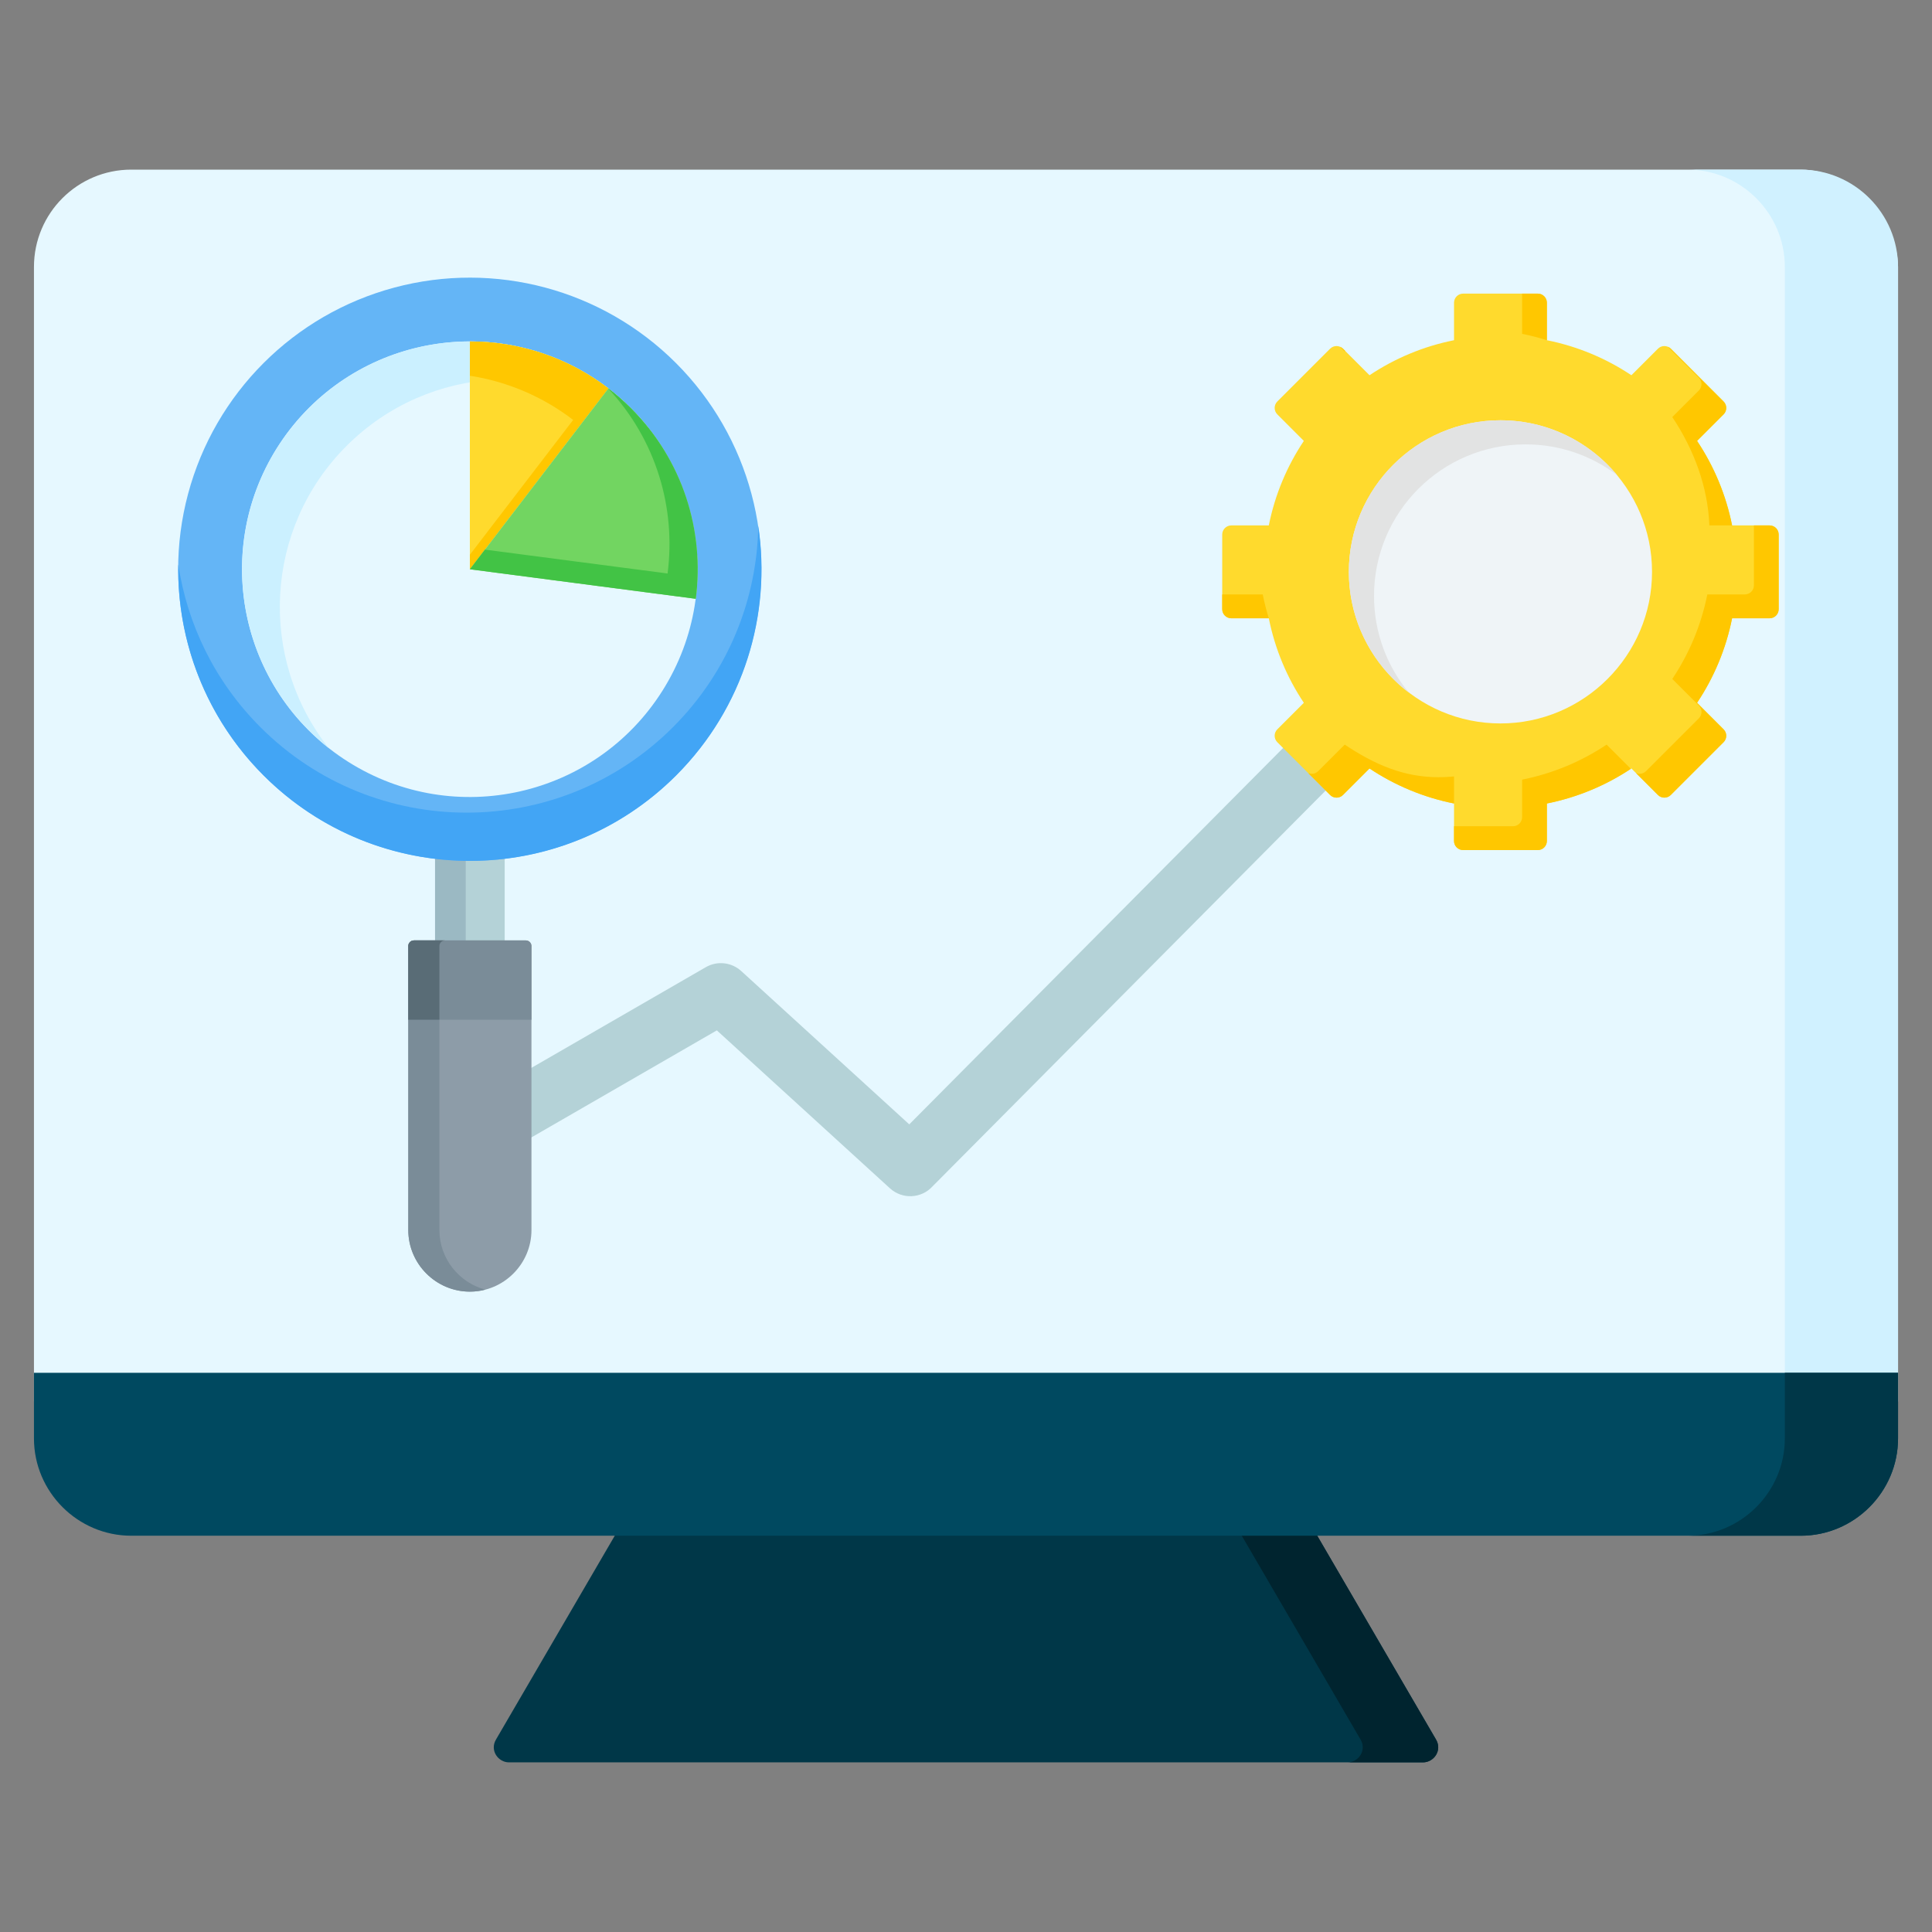
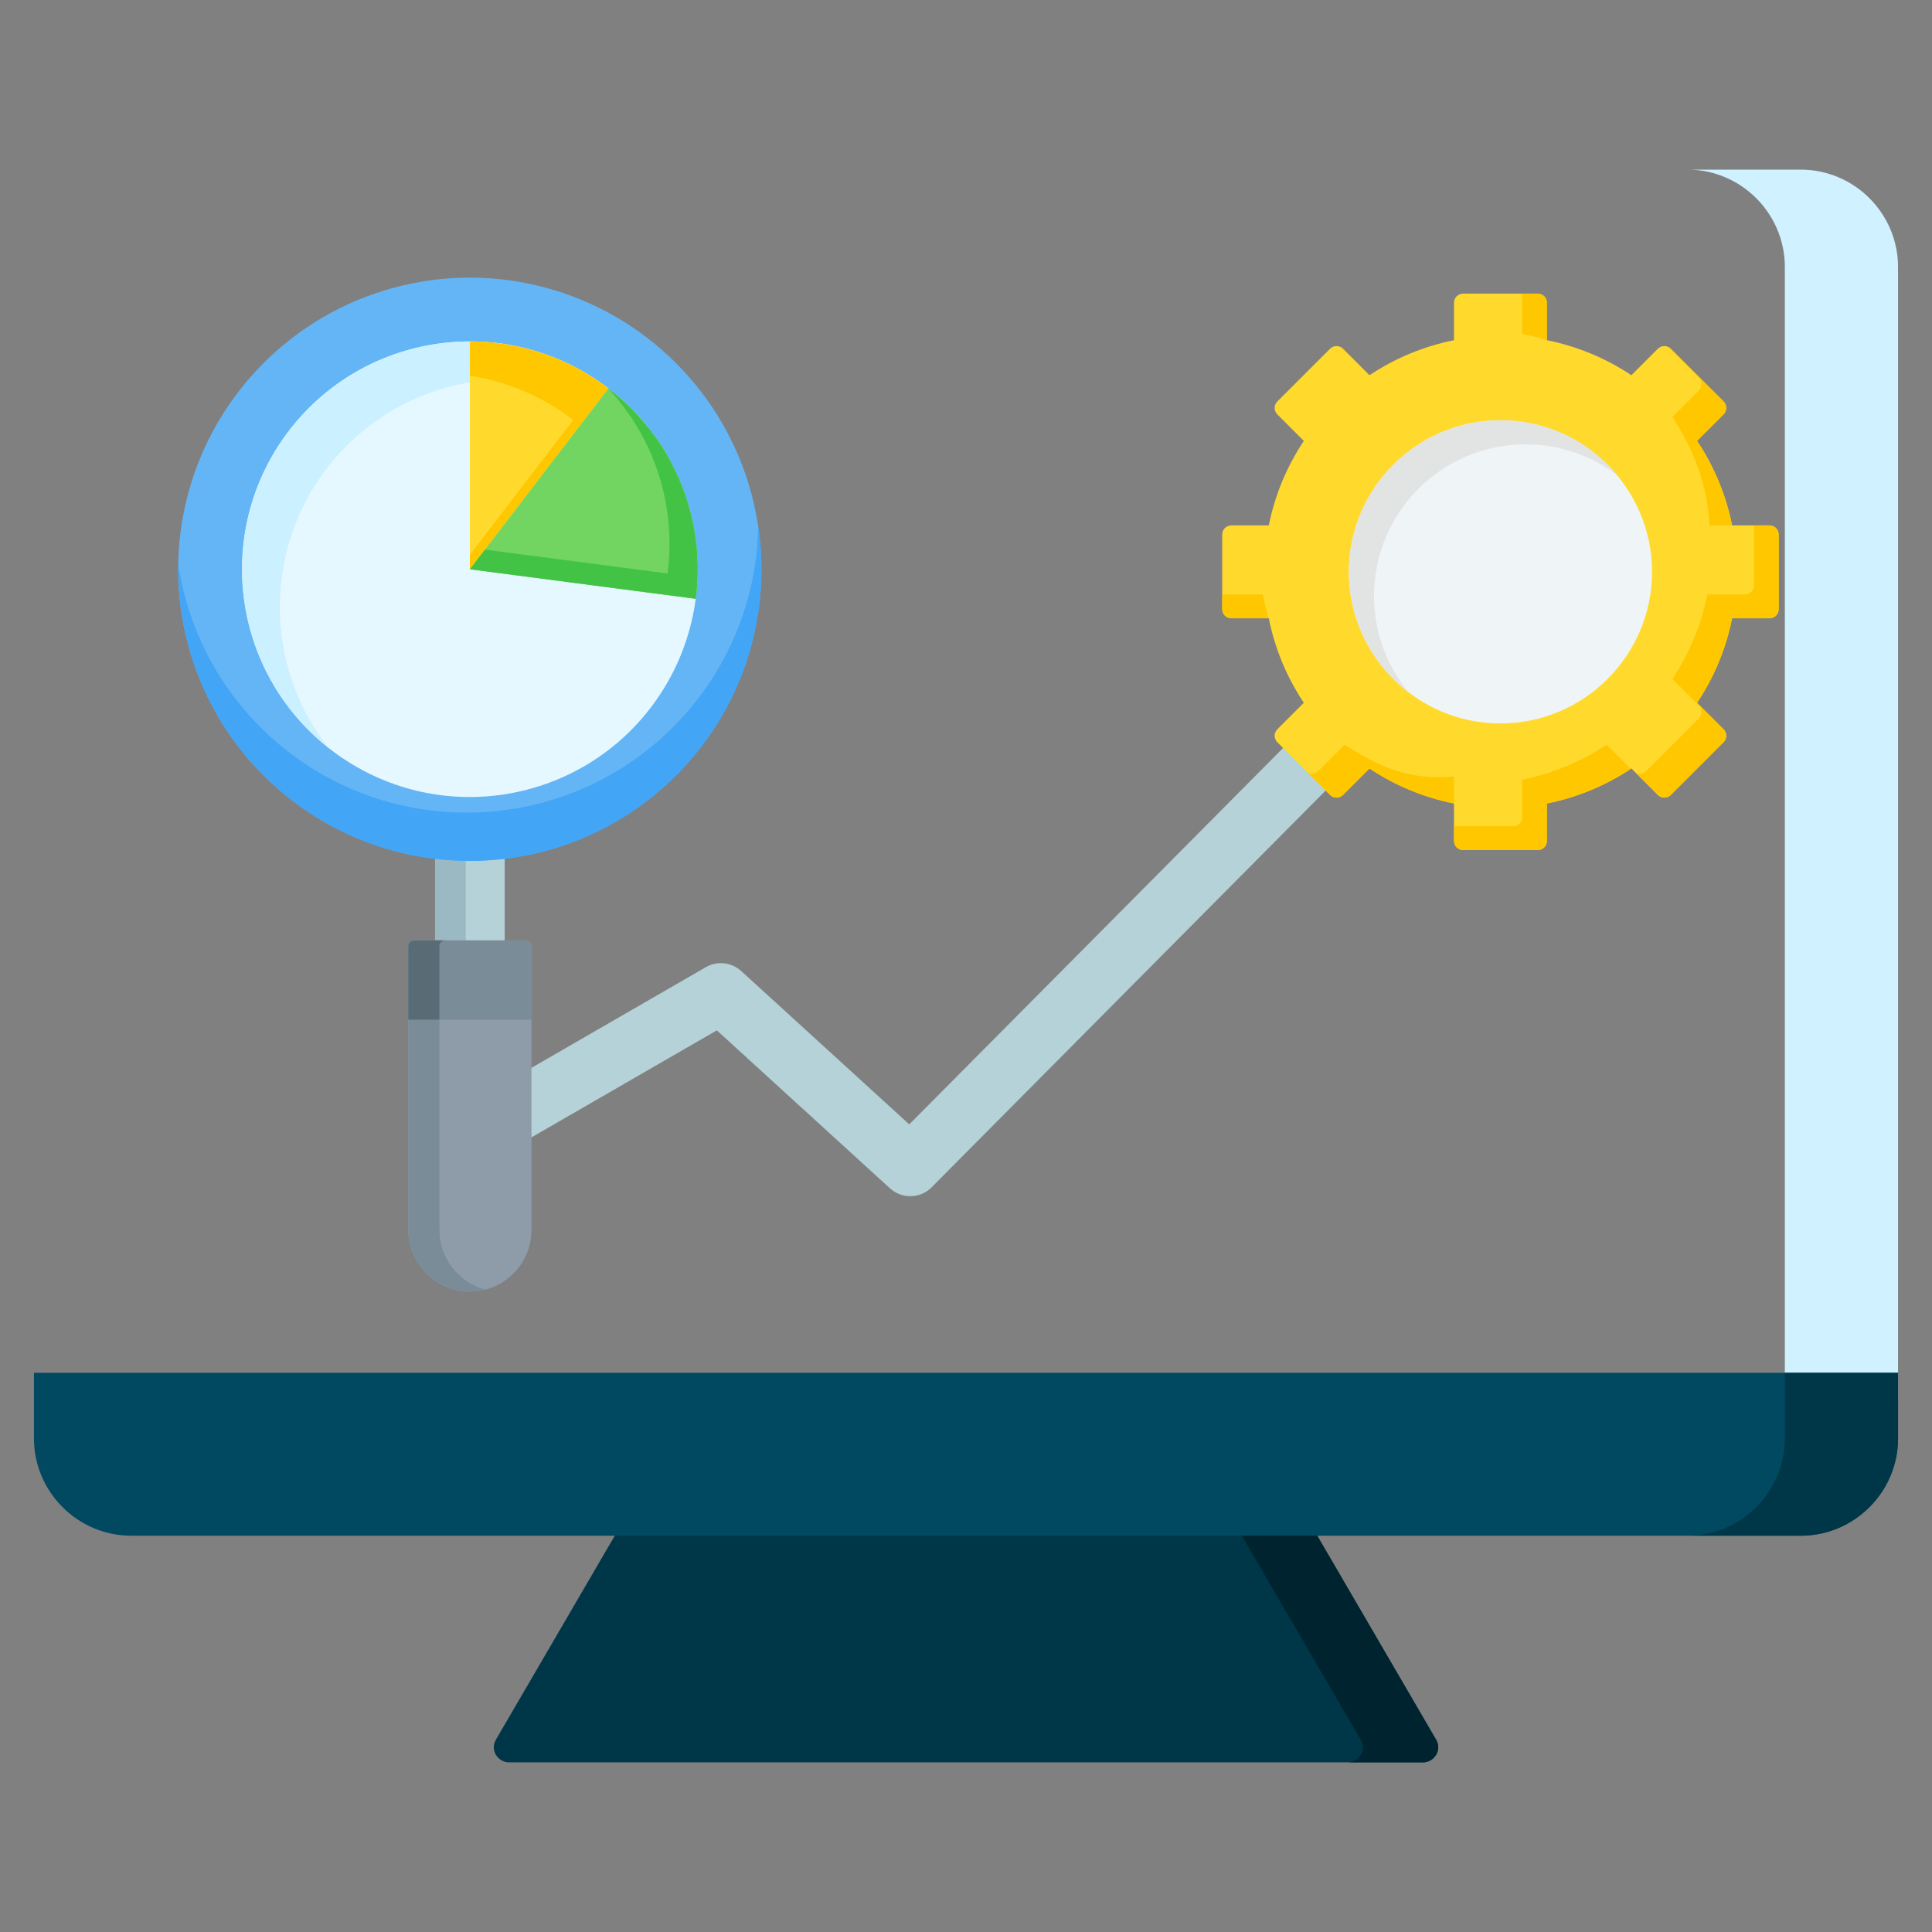
<svg xmlns="http://www.w3.org/2000/svg" id="Layer_1" viewBox="0 0 512 512" data-name="Layer 1">
  <rect x="0" y="0" width="512" height="512" fill="#808080" stroke="none" />
  <g>
    <path d="m341.165 393.394-171.611 2.201-38.127 65.425c-1.675 2.874.59 6.026 3.463 6.026h242.22c2.873 0 5.138-3.152 3.463-6.026z" fill="#003748" fill-rule="evenodd" />
    <path d="m341.165 393.394-19.852.255 39.26 67.371c1.675 2.875-.59 6.026-3.463 6.026h20c2.873 0 5.138-3.152 3.463-6.026z" fill="#00242f" fill-rule="evenodd" />
-     <rect fill="#e6f8ff" height="352.029" rx="25.79" width="494" x="9" y="44.954" />
    <g fill-rule="evenodd">
      <path d="m477.21 44.954c14.184 0 25.79 11.606 25.79 25.79v300.45c0 14.184-11.607 25.79-25.79 25.79h-30c14.182 0 25.79-11.606 25.79-25.79v-300.45c0-14.184-11.606-25.79-25.79-25.79z" fill="#d0f1ff" />
      <path d="m503 363.802h-494v17.393c0 14.185 11.606 25.79 25.789 25.79h442.422c14.183 0 25.789-11.604 25.789-25.79z" fill="#004960" />
      <path d="m503 363.802h-30v17.393c0 14.185-11.606 25.79-25.789 25.79h30c14.183 0 25.789-11.604 25.789-25.79z" fill="#003748" />
    </g>
  </g>
  <path d="m126.738 309.563c-3.814 2.209-8.697.908-10.906-2.906s-.908-8.697 2.906-10.906l68.302-39.434c3.085-1.787 6.87-1.276 9.373 1.002l.002-.002 44.55 40.65 151.014-152.045c3.106-3.124 8.157-3.138 11.281-.031 3.124 3.106 3.138 8.158.031 11.281l-156.154 157.222c-2.968 3.262-8.019 3.5-11.281.531l-45.886-41.869z" fill="#b4d2d7" fill-rule="evenodd" />
  <g fill-rule="evenodd">
    <path d="m387.741 77.812h19.787c1.328 0 2.411 1.083 2.411 2.411v9.937c8.148 1.624 15.724 4.83 22.398 9.283l7.031-7.031c.939-.939 2.471-.939 3.41 0l13.992 13.992c.939.939.939 2.471 0 3.409l-7.03 7.03c4.454 6.673 7.658 14.251 9.283 22.398h9.937c1.328 0 2.411 1.083 2.411 2.411v19.787c0 1.328-1.083 2.411-2.411 2.411h-9.937c-1.624 8.148-4.83 15.725-9.283 22.398l7.03 7.03c.939.939.939 2.471 0 3.409l-13.992 13.992c-.939.939-2.471.939-3.41 0l-7.03-7.03c-6.673 4.454-14.251 7.659-22.398 9.284v9.936c0 1.328-1.083 2.411-2.411 2.411h-19.787c-1.328 0-2.411-1.083-2.411-2.411v-9.936c-8.148-1.624-15.725-4.83-22.399-9.283l-7.03 7.03c-.939.939-2.471.939-3.41 0l-13.991-13.992c-.939-.939-.939-2.471 0-3.409l7.03-7.03c-4.454-6.674-7.659-14.251-9.283-22.399h-9.936c-1.328 0-2.411-1.083-2.411-2.411v-19.787c0-1.328 1.083-2.411 2.411-2.411h9.936c1.624-8.148 4.83-15.725 9.283-22.398l-7.03-7.03c-.939-.939-.939-2.471 0-3.41l13.992-13.991c.939-.939 2.471-.939 3.41 0l7.03 7.03c6.673-4.454 14.251-7.658 22.399-9.283v-9.937c0-1.328 1.083-2.411 2.411-2.411z" fill="#ffda2d" />
    <path d="m403.375 77.812h4.154c1.328 0 2.411 1.083 2.411 2.411v9.937c-2.141-.676-4.331-1.24-6.564-1.686v-10.662zm-22.115 128.159c-9.365 0-17.065-3.416-24.893-8.64l-7.03 7.03c-.716.715-1.776.886-2.655.51l5.81 5.81c.939.939 2.471.939 3.41 0l7.03-7.03c6.792 4.533 14.402 7.69 22.399 9.283v-7.168c-1.339.135-2.696.203-4.07.203zm71.743-66.728h6.019c-1.595-7.998-4.754-15.612-9.283-22.398l7.03-7.03c.939-.939.939-2.47 0-3.41l-13.992-13.992c-.223-.223-.48-.393-.754-.51l8.181 8.182c.939.939.939 2.471 0 3.41l-7.031 7.03c5.71 8.554 9.419 18.402 9.829 28.718zm11.803-.001h4.153c1.328 0 2.411 1.083 2.411 2.411v19.787c0 1.328-1.083 2.411-2.411 2.411h-9.937c-1.624 8.148-4.83 15.725-9.283 22.398l7.03 7.03c.939.939.939 2.471 0 3.409l-13.992 13.991c-.939.939-2.471.939-3.41 0l-5.81-5.81c.88.375 1.94.205 2.656-.51l13.992-13.991c.939-.939.939-2.471 0-3.409l-7.03-7.03c4.453-6.674 7.659-14.251 9.283-22.398h9.937c1.328 0 2.411-1.083 2.411-2.411zm-32.615 64.507c-6.638 4.404-14.164 7.573-22.252 9.186v9.936c0 1.328-1.083 2.411-2.411 2.411h-19.787c-1.328 0-2.411-1.083-2.411-2.411v-3.909h15.634c1.328 0 2.411-1.083 2.411-2.411v-9.936c8.148-1.625 15.725-4.829 22.398-9.283l6.418 6.418zm-95.944-39.897h-9.936c-1.328 0-2.411-1.083-2.411-2.411v-3.909h10.738c.429 2.148.967 4.257 1.609 6.32zm18.901-71.95c.274.117.531.287.754.51l.613.612-.147.097-1.22-1.22z" fill="#ffc700" />
    <path d="m397.635 191.719c22.126 0 40.172-18.046 40.172-40.172s-18.046-40.172-40.172-40.172-40.172 18.046-40.172 40.172 18.046 40.172 40.172 40.172z" fill="#eff4f7" />
    <path d="m397.635 111.375c12.447 0 23.571 5.661 30.939 14.549-6.743-5.121-15.152-8.162-24.272-8.162-22.186 0-40.172 17.986-40.172 40.172 0 9.739 3.467 18.669 9.233 25.623-9.66-7.337-15.9-18.944-15.9-32.01 0-22.186 17.986-40.172 40.172-40.172z" fill="#e2e3e3" />
  </g>
  <g>
    <g fill-rule="evenodd">
      <path d="m115.294 257.12 18.455-.612.001-36.059-18.456-.665z" fill="#b4d2d7" />
      <path d="m115.294 257.12 18.455-.612v-.194l-10.326.342v-36.579l-8.129-.293z" fill="#9bb9c3" />
      <path d="m139.353 249.22h-29.661c-.821 0-1.491.67-1.491 1.49v75.268c0 8.976 7.345 16.321 16.322 16.321 8.976 0 16.321-7.345 16.321-16.321v-75.268c0-.82-.67-1.49-1.491-1.49z" fill="#8d9ca8" />
      <path d="m109.691 249.22c-.821 0-1.491.67-1.491 1.49v19.532h32.643v-19.532c0-.82-.67-1.49-1.49-1.49z" fill="#7a8c98" />
      <path d="m117.939 249.22h-8.248c-.821 0-1.491.67-1.491 1.49v75.268c0 8.976 7.344 16.321 16.322 16.321 1.423 0 2.806-.185 4.124-.532-6.998-1.839-12.197-8.236-12.197-15.789v-75.268c0-.82.67-1.49 1.49-1.49z" fill="#7a8c98" />
      <path d="m109.691 249.22c-.821 0-1.491.67-1.491 1.49v19.532h8.248v-19.532c0-.82.67-1.49 1.49-1.49h-8.248z" fill="#596c76" />
    </g>
    <circle cx="124.523" cy="150.86" fill="#64b5f6" r="77.29" transform="matrix(.707 -.707 .707 .707 -70.202 132.237)" />
    <path d="m200.952 139.347c3.509 23.417-3.748 48.137-21.776 66.166-30.184 30.184-79.121 30.183-109.305 0-15.417-15.417-22.955-35.728-22.623-55.932 2.366 15.788 9.622 30.985 21.777 43.14 30.184 30.184 79.121 30.184 109.305 0 14.767-14.766 22.304-34.022 22.623-53.374z" fill="#42a5f5" fill-rule="evenodd" />
    <circle cx="124.523" cy="150.86" fill="#e6f8ff" r="60.368" transform="matrix(.533 -.846 .846 .533 -69.496 175.786)" />
    <path d="m167.209 108.174c1.692 1.692 3.258 3.461 4.707 5.293-23.694-18.743-58.196-17.176-80.079 4.707s-23.45 56.385-4.707 80.08c-1.832-1.449-3.601-3.015-5.293-4.707-23.575-23.575-23.575-61.798 0-85.373s61.798-23.575 85.373 0z" fill="#cbf0ff" fill-rule="evenodd" />
  </g>
  <g fill-rule="evenodd">
    <g>
      <path d="m124.522 150.861 36.712-47.932c-10.797-8.292-23.755-12.437-36.712-12.437z" fill="#ffda2d" />
      <path d="m124.522 150.861 36.712-47.932c-10.797-8.292-23.755-12.437-36.712-12.437v9.078c9.738 1.517 19.176 5.421 27.37 11.714l-27.37 35.735z" fill="#ffc700" />
    </g>
    <g>
      <path d="m161.235 102.93-36.712 47.932 59.861 7.827c2.333-17.942-3.392-36.732-17.174-50.514-1.901-1.901-3.898-3.649-5.975-5.244z" fill="#72d561" />
      <path d="m161.235 102.93-.037.048c12.726 13.627 17.965 31.708 15.716 49.004l-48.402-6.329-3.989 5.209 59.861 7.827c2.333-17.942-3.392-36.732-17.174-50.514-1.901-1.901-3.898-3.649-5.975-5.244z" fill="#42c345" />
    </g>
  </g>
</svg>